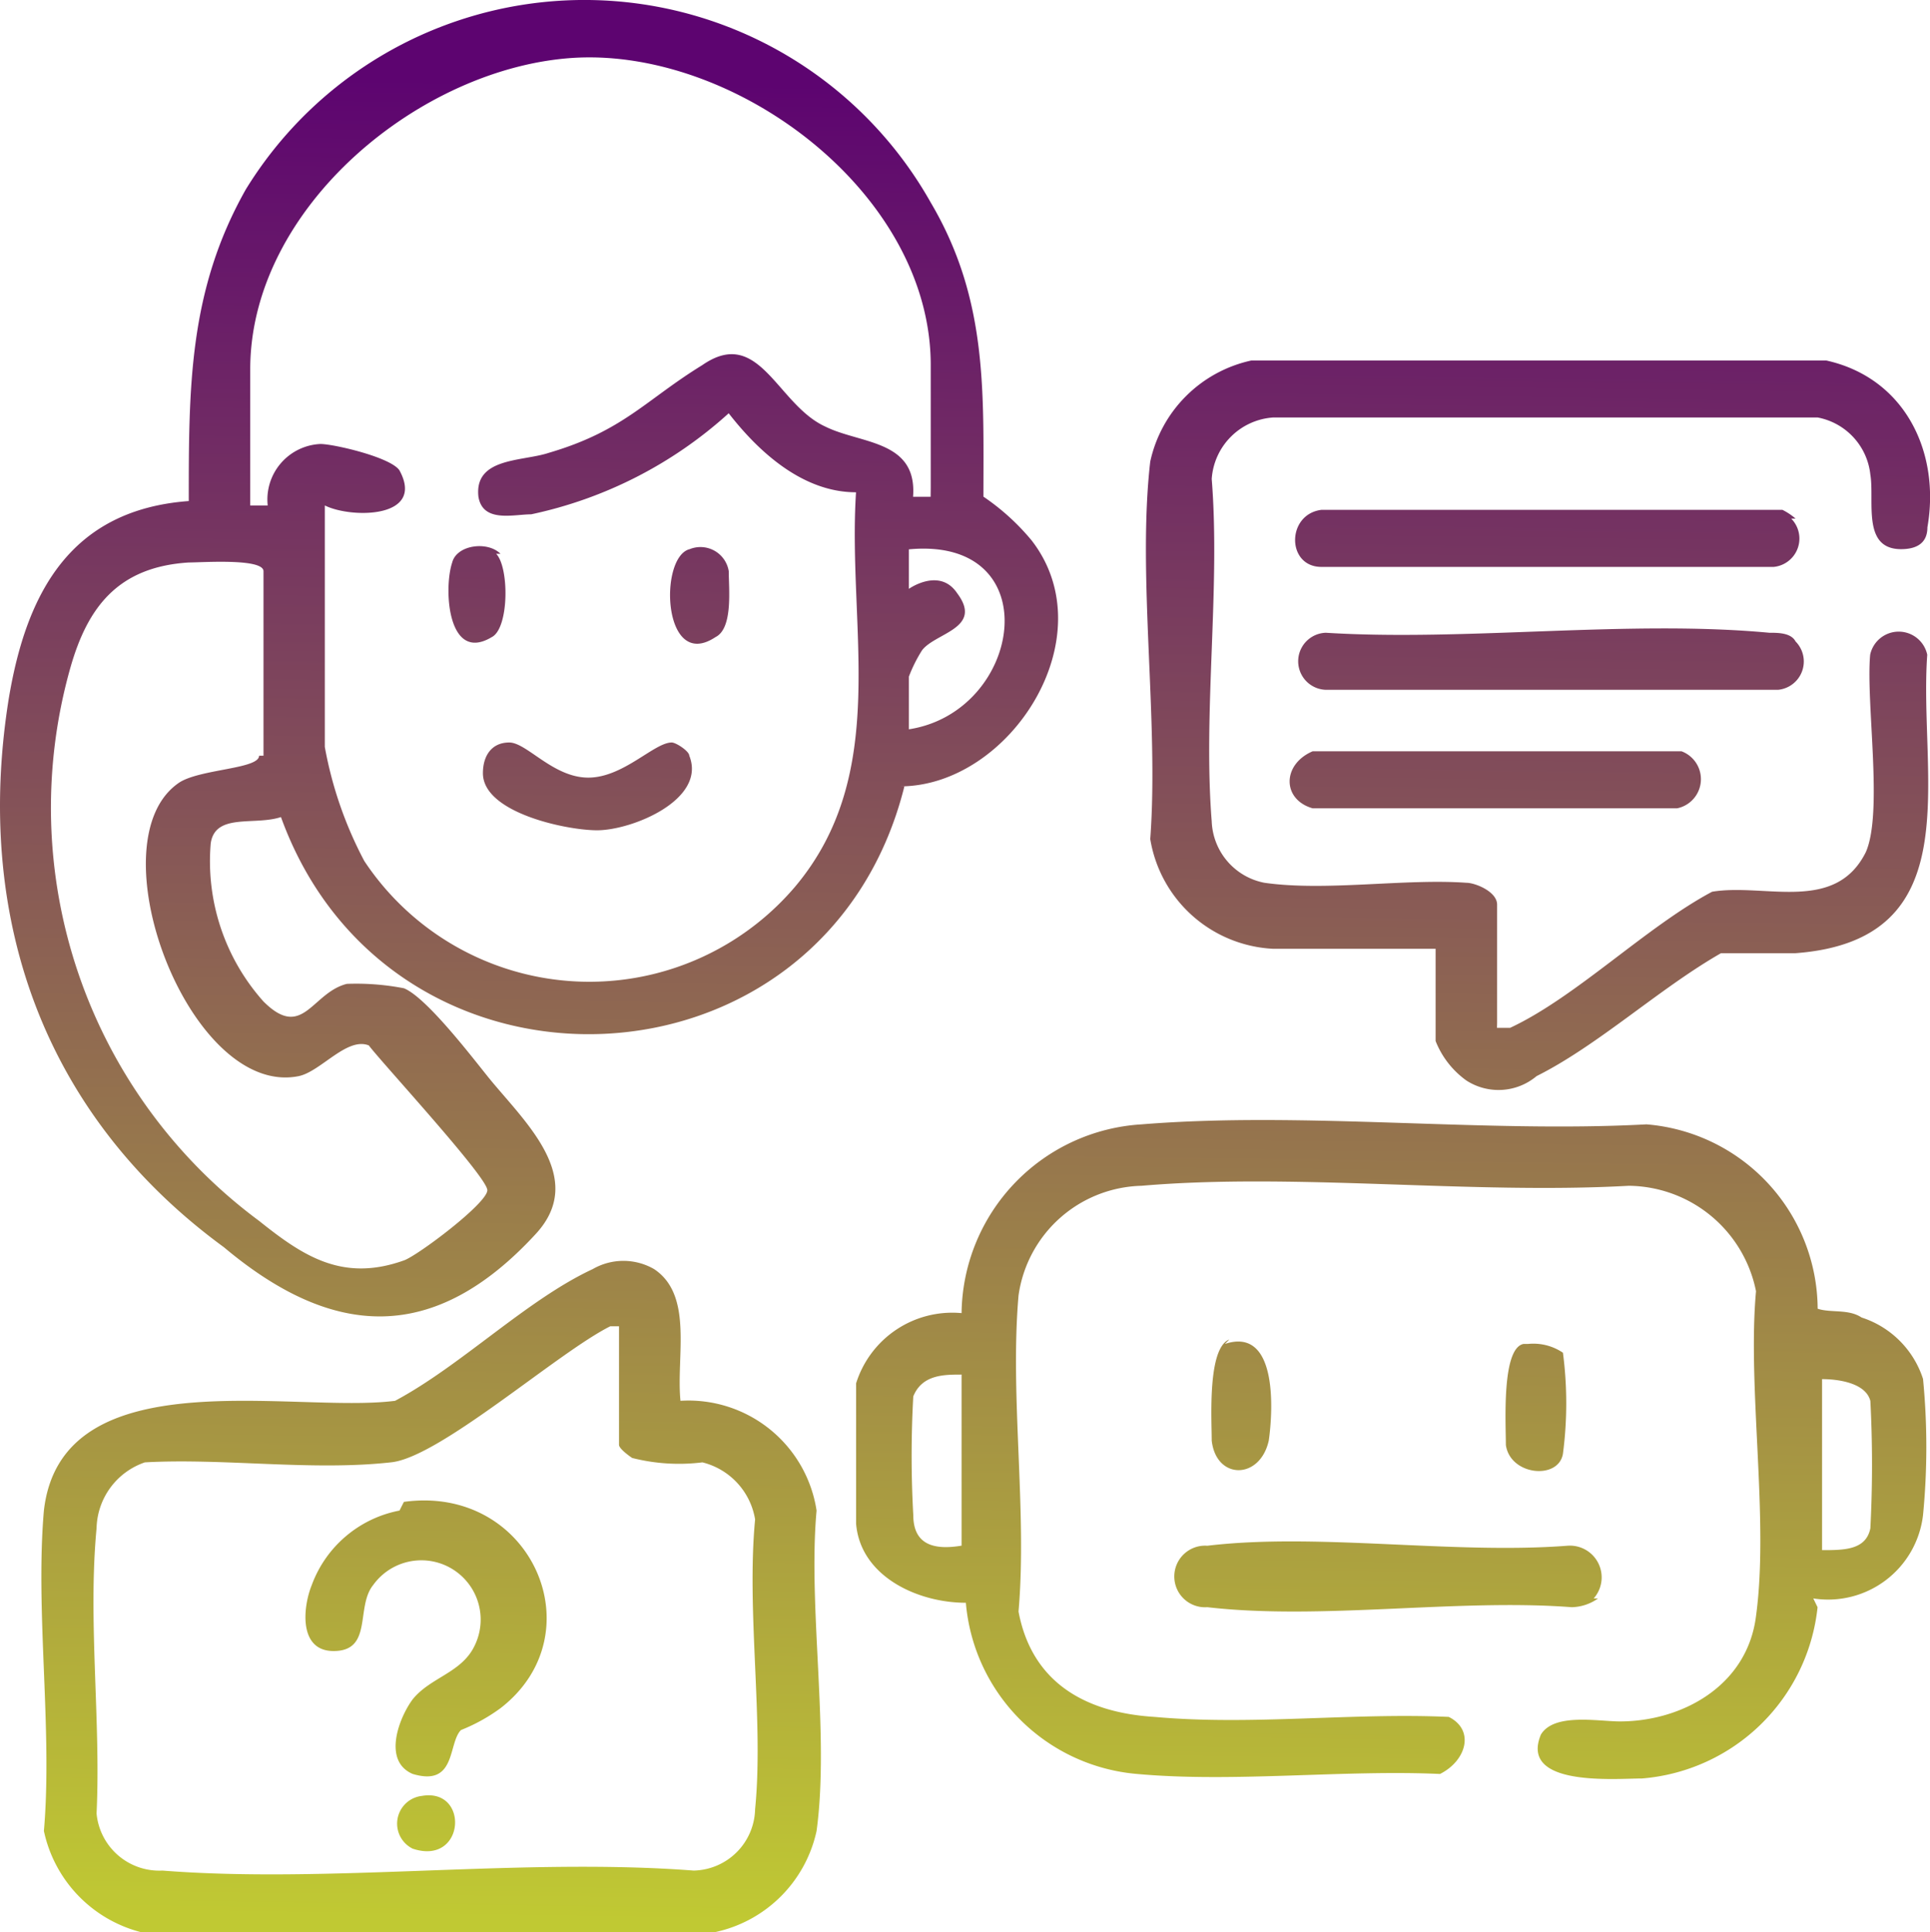
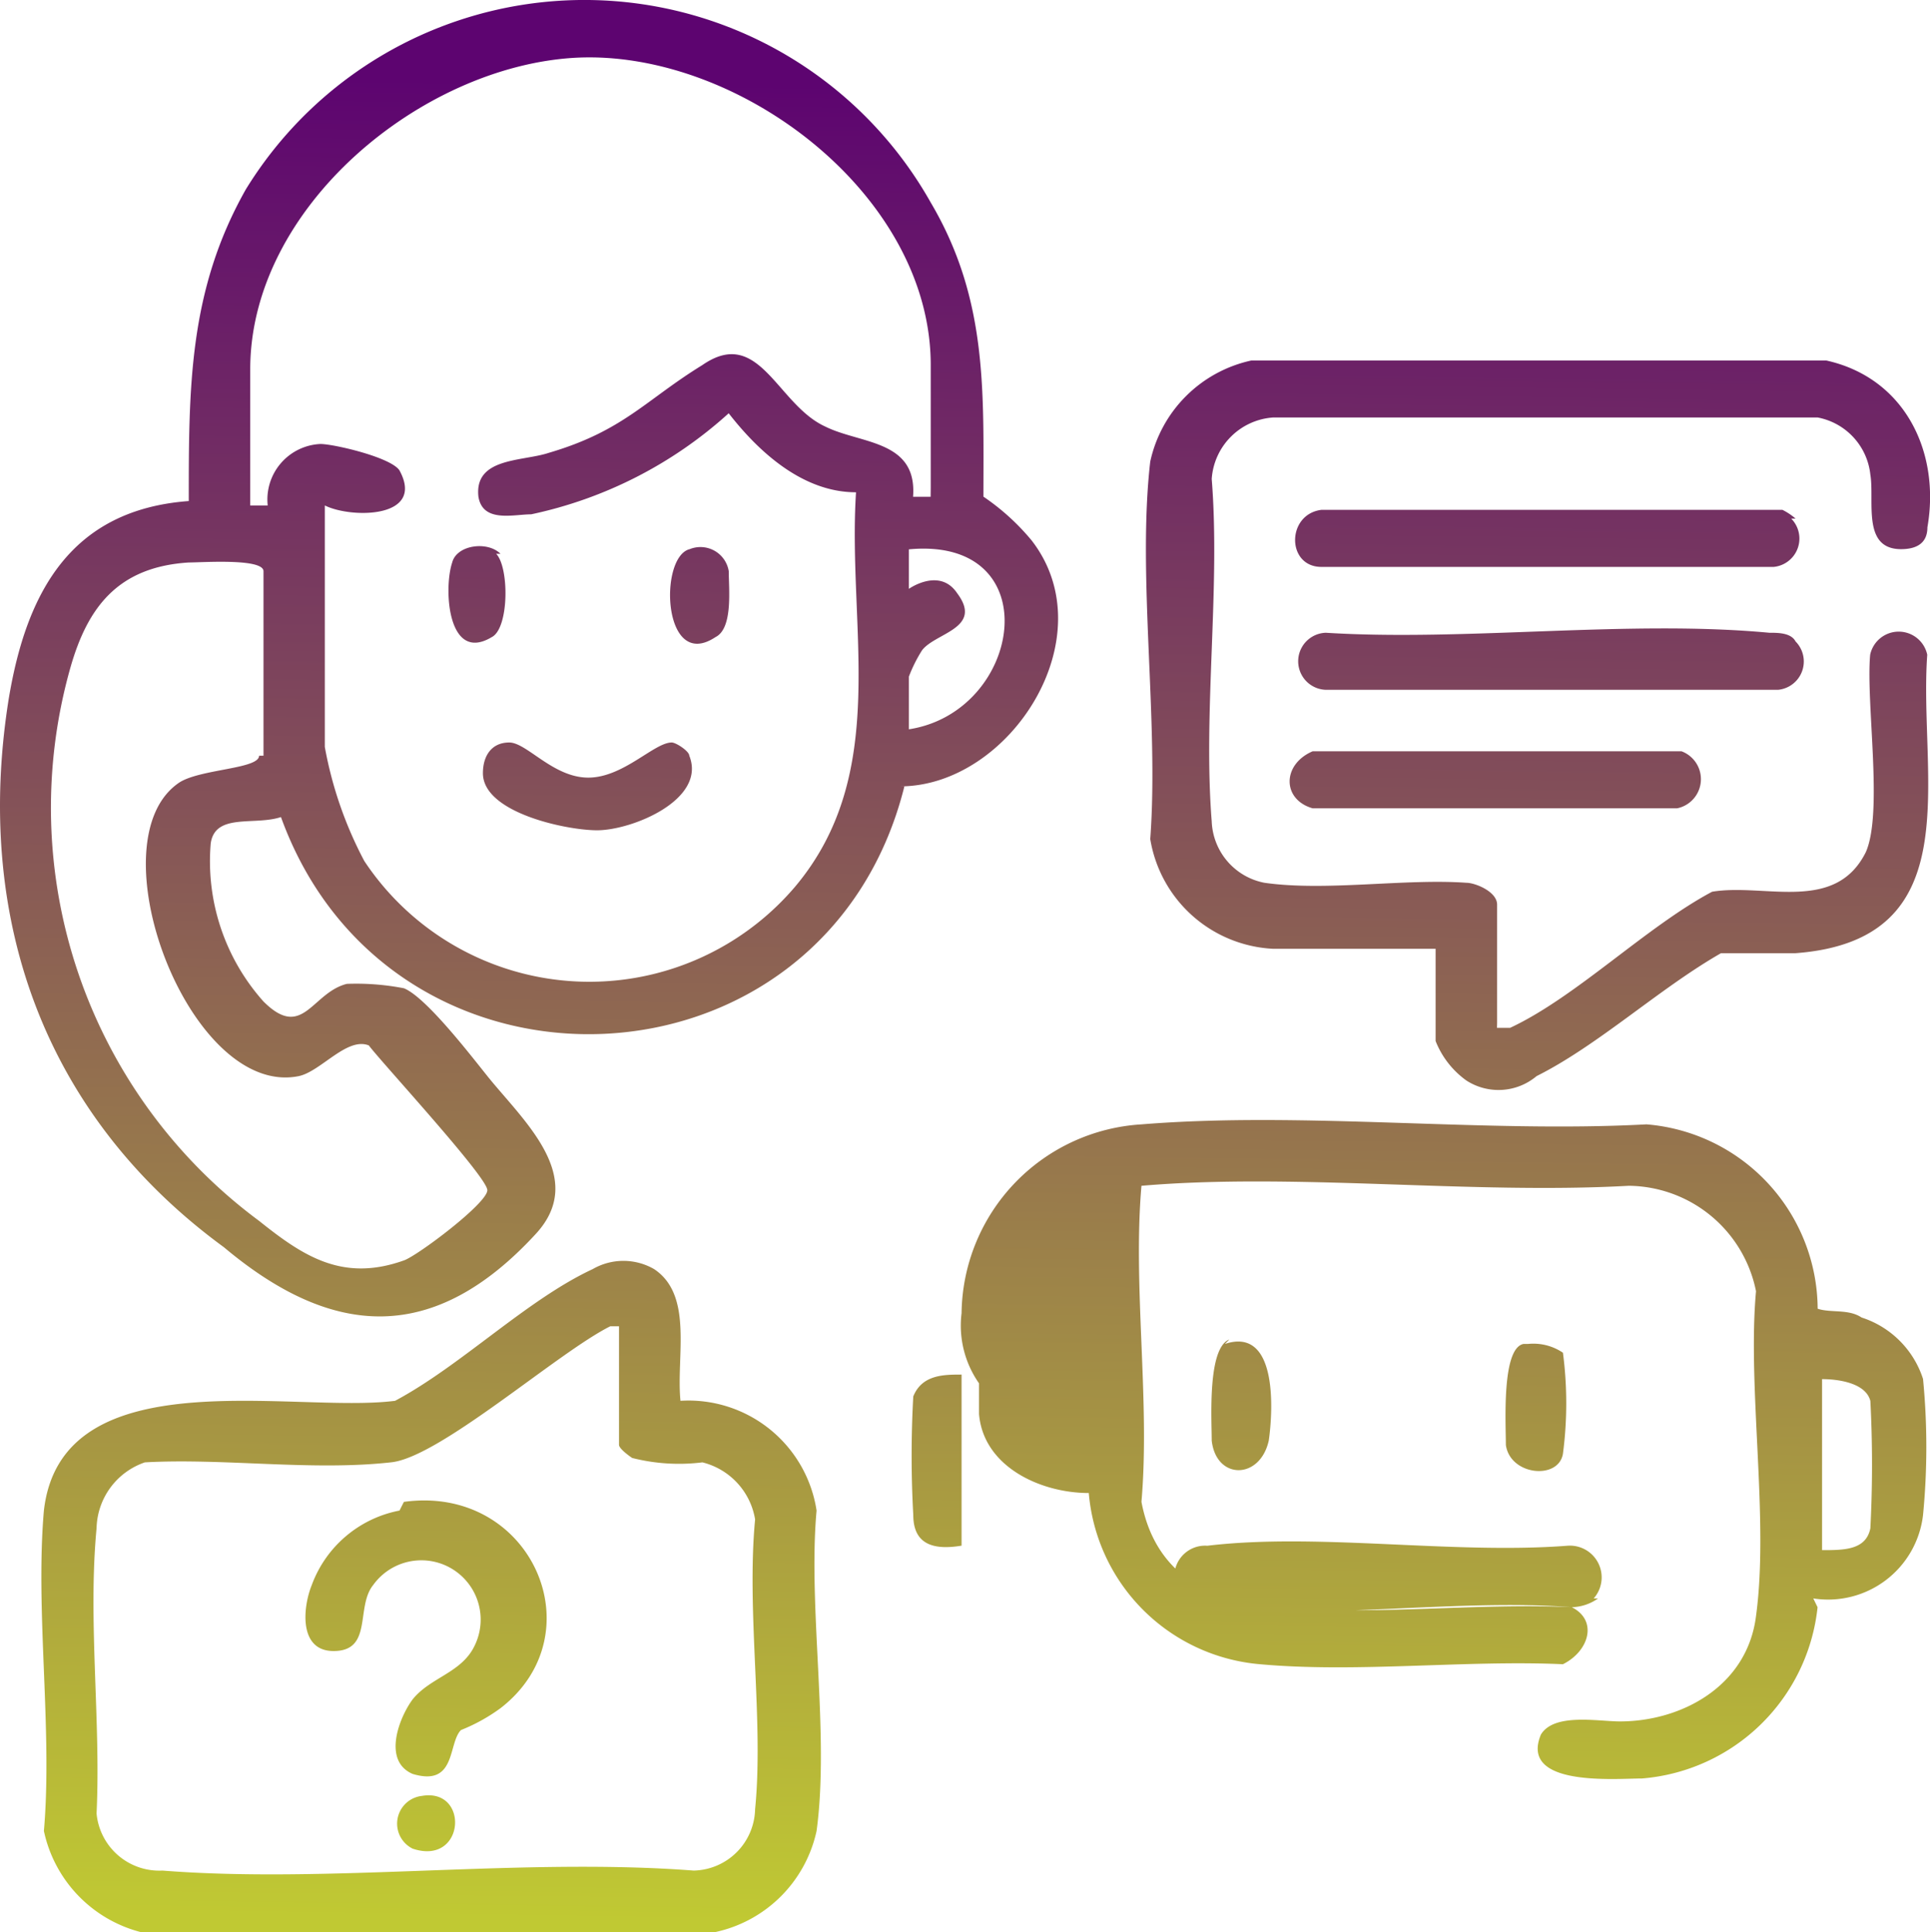
<svg xmlns="http://www.w3.org/2000/svg" width="70.651" height="70.737" viewBox="0 0 70.651 70.737">
  <defs>
    <linearGradient id="linear-gradient" x1="0.495" y1="0.993" x2="0.508" y2="0.048" gradientUnits="objectBoundingBox">
      <stop offset="0" stop-color="#c0c933" />
      <stop offset="1" stop-color="#5d0470" />
    </linearGradient>
  </defs>
-   <path id="Vector-2" d="M5.143,70.722a4.872,4.872,0,0,1-3.536-3.7c.321-3.7-.321-8.036,0-11.732.643-5.625,9.161-3.536,12.857-4.018,2.411-1.286,4.821-3.7,7.232-4.821a2.245,2.245,0,0,1,2.25,0c1.446.964.8,3.214.964,4.821a4.743,4.743,0,0,1,4.982,4.018c-.321,3.536.482,8.2,0,11.732a4.837,4.837,0,0,1-3.7,3.7ZM22.821,48.544h-.482c-1.929.964-6.268,4.821-8.036,4.982-2.893.321-6.107-.161-9,0a2.612,2.612,0,0,0-1.768,2.411c-.321,3.375.161,7.071,0,10.446a2.306,2.306,0,0,0,2.411,2.089c6.107.482,13.178-.482,19.446,0a2.3,2.3,0,0,0,2.25-2.25c.321-3.214-.321-7.232,0-10.607a2.586,2.586,0,0,0-1.929-2.089,6.957,6.957,0,0,1-2.571-.161s-.482-.321-.482-.482v-4.5ZM33.107,28.776C30.214,40.348,14.3,40.991,10.285,29.9c-.964.321-2.411-.161-2.571.964a7.706,7.706,0,0,0,1.929,5.786c1.446,1.446,1.768-.321,3.054-.643a9.164,9.164,0,0,1,2.089.161c.8.321,2.411,2.411,3.054,3.214,1.286,1.607,3.7,3.7,1.768,5.786-3.7,4.018-7.393,3.857-11.411.482C1.607,40.83-.965,33.6.321,25.562c.643-3.857,2.25-6.911,6.589-7.232,0-4.179,0-7.714,2.089-11.411A14.544,14.544,0,0,1,34.071,7.4C36.16,10.937,36,14.312,36,18.169a8.424,8.424,0,0,1,1.768,1.607c2.732,3.536-.8,9-4.821,9h.161Zm.964-10.928v-4.5C34.071,7.08,27,1.777,21.053,2.1,15.428,2.419,9.16,7.562,9.16,13.509v4.982H9.8a2.034,2.034,0,0,1,1.929-2.25c.482,0,2.571.482,2.893.964.964,1.768-1.768,1.768-2.732,1.286V27.33a14.38,14.38,0,0,0,1.446,4.179,9.887,9.887,0,0,0,15.75.964c3.536-4.179,1.929-9.482,2.25-14.464-1.929,0-3.536-1.446-4.661-2.893a15.567,15.567,0,0,1-7.232,3.7c-.643,0-1.768.321-1.929-.643-.161-1.446,1.607-1.286,2.571-1.607,2.732-.8,3.536-1.929,5.625-3.214,2.089-1.446,2.732,1.446,4.5,2.25,1.286.643,3.375.482,3.214,2.571h.643Zm-.8,8.839c4.179-.643,5.143-7.071,0-6.589v1.446s1.125-.8,1.768.161c.964,1.286-.8,1.446-1.286,2.089a5.35,5.35,0,0,0-.482.964v1.929Zm-23.625.964V20.9c0-.482-2.25-.321-2.732-.321-2.571.161-3.7,1.607-4.339,3.857a18.823,18.823,0,0,0,6.911,20.25c1.607,1.286,3.054,2.25,5.3,1.446.482-.161,3.054-2.089,3.054-2.571s-3.857-4.661-4.339-5.3c-.8-.321-1.768.964-2.571,1.125-4.018.8-7.554-8.678-4.339-10.768.8-.482,2.893-.482,2.893-.964h.161ZM66.535,58.83A7.032,7.032,0,0,1,60.107,65.1c-.964,0-4.5.321-3.7-1.607.482-.8,2.089-.482,2.893-.482,2.25,0,4.661-1.286,4.982-3.857.482-3.536-.321-8.357,0-11.893A4.8,4.8,0,0,0,59.624,43.4c-5.786.321-12.214-.482-17.839,0a4.664,4.664,0,0,0-4.5,4.018c-.321,3.7.321,7.875,0,11.571.482,2.571,2.411,3.7,4.982,3.857,3.536.321,7.232-.161,10.768,0,.964.482.643,1.607-.321,2.089-3.536-.161-7.554.321-11.089,0a6.875,6.875,0,0,1-6.268-6.268c-1.768,0-3.857-.964-4.018-2.893V50.633A3.689,3.689,0,0,1,35.2,48.062a7.011,7.011,0,0,1,6.589-6.911c5.946-.482,12.536.321,18.482,0a6.815,6.815,0,0,1,6.268,6.75c.482.161,1.125,0,1.607.321a3.489,3.489,0,0,1,2.25,2.25,25.8,25.8,0,0,1,0,4.982,3.5,3.5,0,0,1-4.018,3.054h0ZM35.2,50.312c-.643,0-1.446,0-1.768.8a39.083,39.083,0,0,0,0,4.339c0,1.125.8,1.286,1.768,1.125V50.151h0Zm31.5,0V56.74c.8,0,1.607,0,1.768-.8a45.053,45.053,0,0,0,0-4.661c-.161-.643-1.125-.8-1.768-.8ZM54.8,37.616h.482c2.411-1.125,4.982-3.7,7.393-4.982,1.929-.321,4.5.8,5.625-1.446.643-1.446,0-5.464.161-7.232a1.068,1.068,0,0,1,2.089,0c-.321,4.5,1.607,10.446-4.821,10.928H63c-2.25,1.286-4.5,3.375-6.75,4.5a2.165,2.165,0,0,1-2.571.161A3.24,3.24,0,0,1,52.553,38.1V34.723H46.607a4.8,4.8,0,0,1-4.5-4.018c.321-4.339-.482-9.643,0-13.821a4.837,4.837,0,0,1,3.7-3.7H66.856c2.893.643,4.179,3.375,3.7,6.107,0,.643-.482.8-.964.8-1.446,0-.964-1.768-1.125-2.732a2.384,2.384,0,0,0-1.929-2.089H46.607a2.42,2.42,0,0,0-2.25,2.25c.321,4.018-.321,8.518,0,12.536a2.382,2.382,0,0,0,1.929,2.25c2.25.321,5.143-.161,7.393,0,.321,0,1.125.321,1.125.8v4.339h0ZM65.571,18.973a1.042,1.042,0,0,1-.643,1.768H48.374c-1.286,0-1.286-1.929,0-2.089H65.249a2.312,2.312,0,0,1,.482.321h-.161Zm.161,4.5a1.042,1.042,0,0,1-.643,1.768H48.535a1.045,1.045,0,0,1,0-2.089c5.143.321,11.089-.482,16.232,0,.321,0,.8,0,.964.321ZM58.5,58.508a1.723,1.723,0,0,1-.964.321c-4.179-.321-9.161.482-13.339,0a1.128,1.128,0,1,1,0-2.25c4.018-.482,9,.321,13.178,0a1.162,1.162,0,0,1,.964,1.929H58.5ZM48.214,27.491H61.553a1.089,1.089,0,0,1-.161,2.089H48.053c-1.125-.321-1.125-1.607,0-2.089Zm-3.375,21.7c1.929-.643,1.768,2.411,1.607,3.536-.321,1.446-1.929,1.446-2.089,0,0-.8-.161-3.375.643-3.7h0Zm11.089,0a1.932,1.932,0,0,1,1.286.321,14.215,14.215,0,0,1,0,3.7c-.161.964-1.929.8-2.089-.321,0-.8-.161-3.536.643-3.7ZM14.785,54.973c4.661-.643,7.071,4.821,3.536,7.554a6.514,6.514,0,0,1-1.446.8c-.482.482-.161,2.089-1.768,1.607-1.125-.482-.482-2.089,0-2.732.643-.8,1.768-.964,2.25-1.929a2.171,2.171,0,0,0-3.7-2.25c-.643.8,0,2.411-1.446,2.411-1.286,0-1.125-1.607-.8-2.411a4.281,4.281,0,0,1,3.214-2.732h0Zm.643,10.768c1.768-.321,1.607,2.571-.321,1.929A1.022,1.022,0,0,1,15.428,65.74Zm3.214-38.571c.643,0,1.607,1.286,2.893,1.286s2.411-1.286,3.054-1.286c.161,0,.643.321.643.482.643,1.607-2.089,2.732-3.375,2.732-1.125,0-4.179-.643-4.179-2.089,0-.643.321-1.125.964-1.125Zm-.482-6.911c.482.482.482,2.732-.161,3.054-1.607.964-1.768-1.768-1.446-2.732.161-.643,1.286-.8,1.768-.321H18.16Zm7.071-.161a1.049,1.049,0,0,1,1.446.8c0,.643.161,2.089-.482,2.411-1.929,1.286-2.089-2.893-.964-3.214Z" transform="translate(0 0.015)" fill="url(#linear-gradient)" />
+   <path id="Vector-2" d="M5.143,70.722a4.872,4.872,0,0,1-3.536-3.7c.321-3.7-.321-8.036,0-11.732.643-5.625,9.161-3.536,12.857-4.018,2.411-1.286,4.821-3.7,7.232-4.821a2.245,2.245,0,0,1,2.25,0c1.446.964.8,3.214.964,4.821a4.743,4.743,0,0,1,4.982,4.018c-.321,3.536.482,8.2,0,11.732a4.837,4.837,0,0,1-3.7,3.7ZM22.821,48.544h-.482c-1.929.964-6.268,4.821-8.036,4.982-2.893.321-6.107-.161-9,0a2.612,2.612,0,0,0-1.768,2.411c-.321,3.375.161,7.071,0,10.446a2.306,2.306,0,0,0,2.411,2.089c6.107.482,13.178-.482,19.446,0a2.3,2.3,0,0,0,2.25-2.25c.321-3.214-.321-7.232,0-10.607a2.586,2.586,0,0,0-1.929-2.089,6.957,6.957,0,0,1-2.571-.161s-.482-.321-.482-.482v-4.5ZM33.107,28.776C30.214,40.348,14.3,40.991,10.285,29.9c-.964.321-2.411-.161-2.571.964a7.706,7.706,0,0,0,1.929,5.786c1.446,1.446,1.768-.321,3.054-.643a9.164,9.164,0,0,1,2.089.161c.8.321,2.411,2.411,3.054,3.214,1.286,1.607,3.7,3.7,1.768,5.786-3.7,4.018-7.393,3.857-11.411.482C1.607,40.83-.965,33.6.321,25.562c.643-3.857,2.25-6.911,6.589-7.232,0-4.179,0-7.714,2.089-11.411A14.544,14.544,0,0,1,34.071,7.4C36.16,10.937,36,14.312,36,18.169a8.424,8.424,0,0,1,1.768,1.607c2.732,3.536-.8,9-4.821,9h.161Zm.964-10.928v-4.5C34.071,7.08,27,1.777,21.053,2.1,15.428,2.419,9.16,7.562,9.16,13.509v4.982H9.8a2.034,2.034,0,0,1,1.929-2.25c.482,0,2.571.482,2.893.964.964,1.768-1.768,1.768-2.732,1.286V27.33a14.38,14.38,0,0,0,1.446,4.179,9.887,9.887,0,0,0,15.75.964c3.536-4.179,1.929-9.482,2.25-14.464-1.929,0-3.536-1.446-4.661-2.893a15.567,15.567,0,0,1-7.232,3.7c-.643,0-1.768.321-1.929-.643-.161-1.446,1.607-1.286,2.571-1.607,2.732-.8,3.536-1.929,5.625-3.214,2.089-1.446,2.732,1.446,4.5,2.25,1.286.643,3.375.482,3.214,2.571h.643Zm-.8,8.839c4.179-.643,5.143-7.071,0-6.589v1.446s1.125-.8,1.768.161c.964,1.286-.8,1.446-1.286,2.089a5.35,5.35,0,0,0-.482.964v1.929Zm-23.625.964V20.9c0-.482-2.25-.321-2.732-.321-2.571.161-3.7,1.607-4.339,3.857a18.823,18.823,0,0,0,6.911,20.25c1.607,1.286,3.054,2.25,5.3,1.446.482-.161,3.054-2.089,3.054-2.571s-3.857-4.661-4.339-5.3c-.8-.321-1.768.964-2.571,1.125-4.018.8-7.554-8.678-4.339-10.768.8-.482,2.893-.482,2.893-.964h.161ZM66.535,58.83A7.032,7.032,0,0,1,60.107,65.1c-.964,0-4.5.321-3.7-1.607.482-.8,2.089-.482,2.893-.482,2.25,0,4.661-1.286,4.982-3.857.482-3.536-.321-8.357,0-11.893A4.8,4.8,0,0,0,59.624,43.4c-5.786.321-12.214-.482-17.839,0c-.321,3.7.321,7.875,0,11.571.482,2.571,2.411,3.7,4.982,3.857,3.536.321,7.232-.161,10.768,0,.964.482.643,1.607-.321,2.089-3.536-.161-7.554.321-11.089,0a6.875,6.875,0,0,1-6.268-6.268c-1.768,0-3.857-.964-4.018-2.893V50.633A3.689,3.689,0,0,1,35.2,48.062a7.011,7.011,0,0,1,6.589-6.911c5.946-.482,12.536.321,18.482,0a6.815,6.815,0,0,1,6.268,6.75c.482.161,1.125,0,1.607.321a3.489,3.489,0,0,1,2.25,2.25,25.8,25.8,0,0,1,0,4.982,3.5,3.5,0,0,1-4.018,3.054h0ZM35.2,50.312c-.643,0-1.446,0-1.768.8a39.083,39.083,0,0,0,0,4.339c0,1.125.8,1.286,1.768,1.125V50.151h0Zm31.5,0V56.74c.8,0,1.607,0,1.768-.8a45.053,45.053,0,0,0,0-4.661c-.161-.643-1.125-.8-1.768-.8ZM54.8,37.616h.482c2.411-1.125,4.982-3.7,7.393-4.982,1.929-.321,4.5.8,5.625-1.446.643-1.446,0-5.464.161-7.232a1.068,1.068,0,0,1,2.089,0c-.321,4.5,1.607,10.446-4.821,10.928H63c-2.25,1.286-4.5,3.375-6.75,4.5a2.165,2.165,0,0,1-2.571.161A3.24,3.24,0,0,1,52.553,38.1V34.723H46.607a4.8,4.8,0,0,1-4.5-4.018c.321-4.339-.482-9.643,0-13.821a4.837,4.837,0,0,1,3.7-3.7H66.856c2.893.643,4.179,3.375,3.7,6.107,0,.643-.482.8-.964.8-1.446,0-.964-1.768-1.125-2.732a2.384,2.384,0,0,0-1.929-2.089H46.607a2.42,2.42,0,0,0-2.25,2.25c.321,4.018-.321,8.518,0,12.536a2.382,2.382,0,0,0,1.929,2.25c2.25.321,5.143-.161,7.393,0,.321,0,1.125.321,1.125.8v4.339h0ZM65.571,18.973a1.042,1.042,0,0,1-.643,1.768H48.374c-1.286,0-1.286-1.929,0-2.089H65.249a2.312,2.312,0,0,1,.482.321h-.161Zm.161,4.5a1.042,1.042,0,0,1-.643,1.768H48.535a1.045,1.045,0,0,1,0-2.089c5.143.321,11.089-.482,16.232,0,.321,0,.8,0,.964.321ZM58.5,58.508a1.723,1.723,0,0,1-.964.321c-4.179-.321-9.161.482-13.339,0a1.128,1.128,0,1,1,0-2.25c4.018-.482,9,.321,13.178,0a1.162,1.162,0,0,1,.964,1.929H58.5ZM48.214,27.491H61.553a1.089,1.089,0,0,1-.161,2.089H48.053c-1.125-.321-1.125-1.607,0-2.089Zm-3.375,21.7c1.929-.643,1.768,2.411,1.607,3.536-.321,1.446-1.929,1.446-2.089,0,0-.8-.161-3.375.643-3.7h0Zm11.089,0a1.932,1.932,0,0,1,1.286.321,14.215,14.215,0,0,1,0,3.7c-.161.964-1.929.8-2.089-.321,0-.8-.161-3.536.643-3.7ZM14.785,54.973c4.661-.643,7.071,4.821,3.536,7.554a6.514,6.514,0,0,1-1.446.8c-.482.482-.161,2.089-1.768,1.607-1.125-.482-.482-2.089,0-2.732.643-.8,1.768-.964,2.25-1.929a2.171,2.171,0,0,0-3.7-2.25c-.643.8,0,2.411-1.446,2.411-1.286,0-1.125-1.607-.8-2.411a4.281,4.281,0,0,1,3.214-2.732h0Zm.643,10.768c1.768-.321,1.607,2.571-.321,1.929A1.022,1.022,0,0,1,15.428,65.74Zm3.214-38.571c.643,0,1.607,1.286,2.893,1.286s2.411-1.286,3.054-1.286c.161,0,.643.321.643.482.643,1.607-2.089,2.732-3.375,2.732-1.125,0-4.179-.643-4.179-2.089,0-.643.321-1.125.964-1.125Zm-.482-6.911c.482.482.482,2.732-.161,3.054-1.607.964-1.768-1.768-1.446-2.732.161-.643,1.286-.8,1.768-.321H18.16Zm7.071-.161a1.049,1.049,0,0,1,1.446.8c0,.643.161,2.089-.482,2.411-1.929,1.286-2.089-2.893-.964-3.214Z" transform="translate(0 0.015)" fill="url(#linear-gradient)" />
</svg>